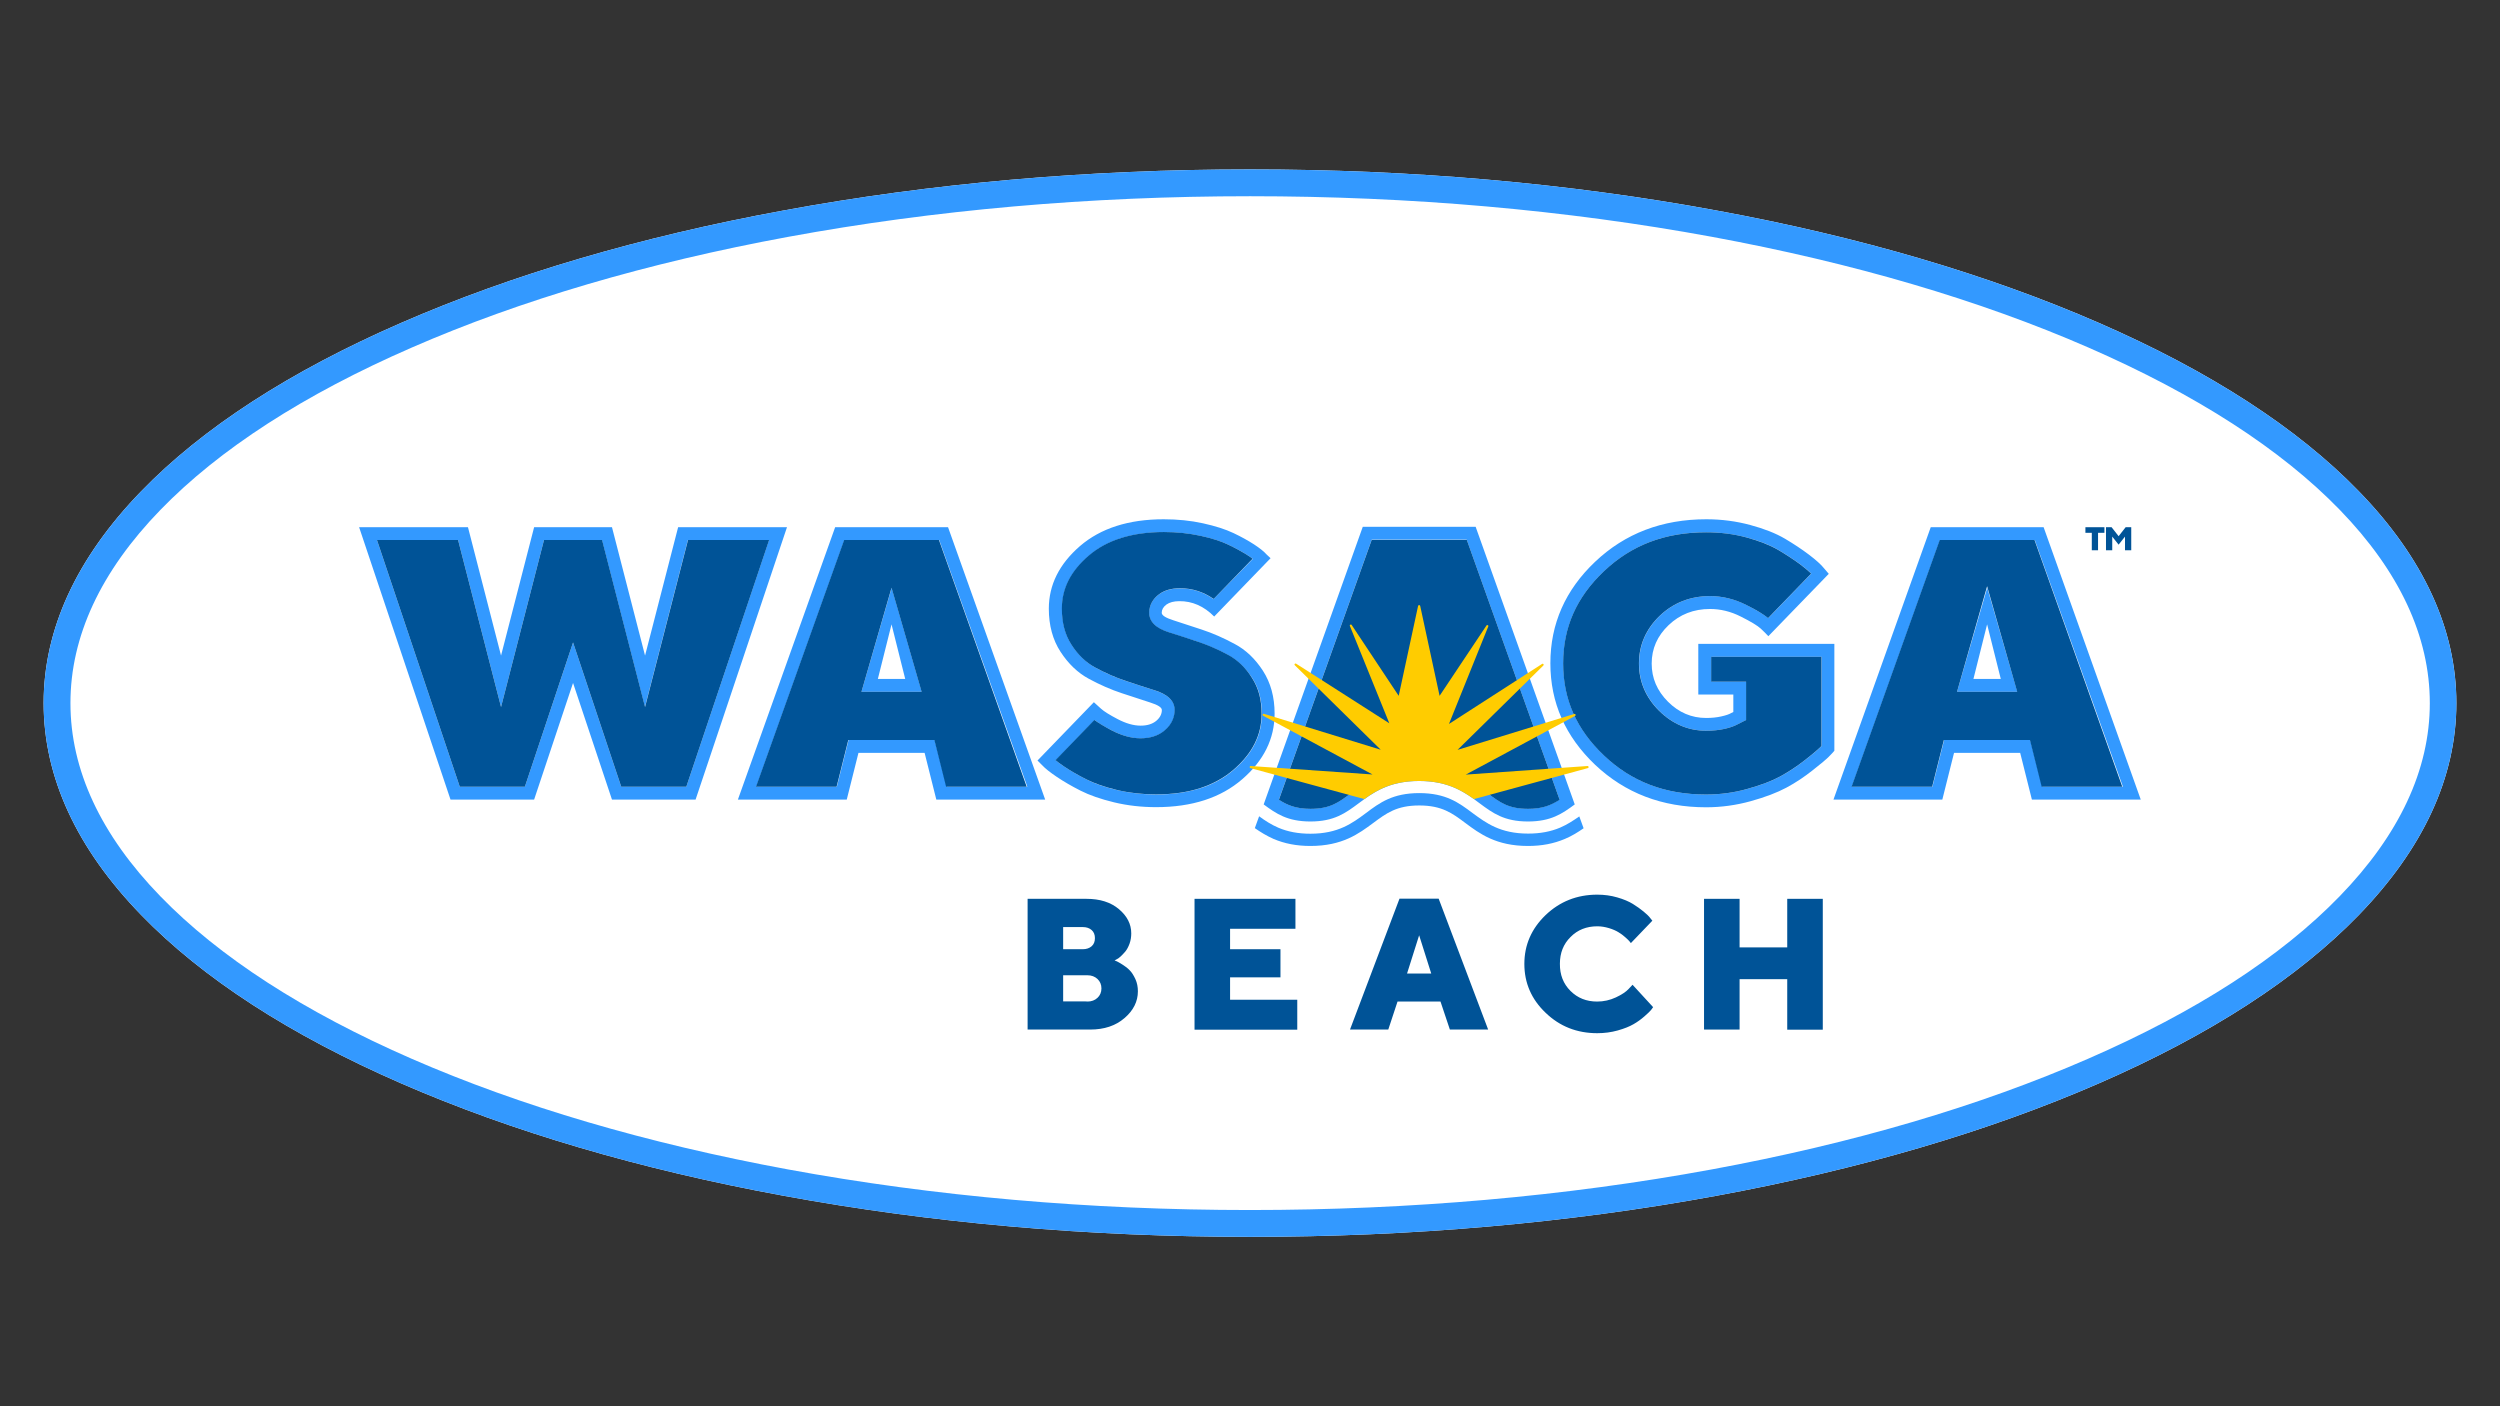
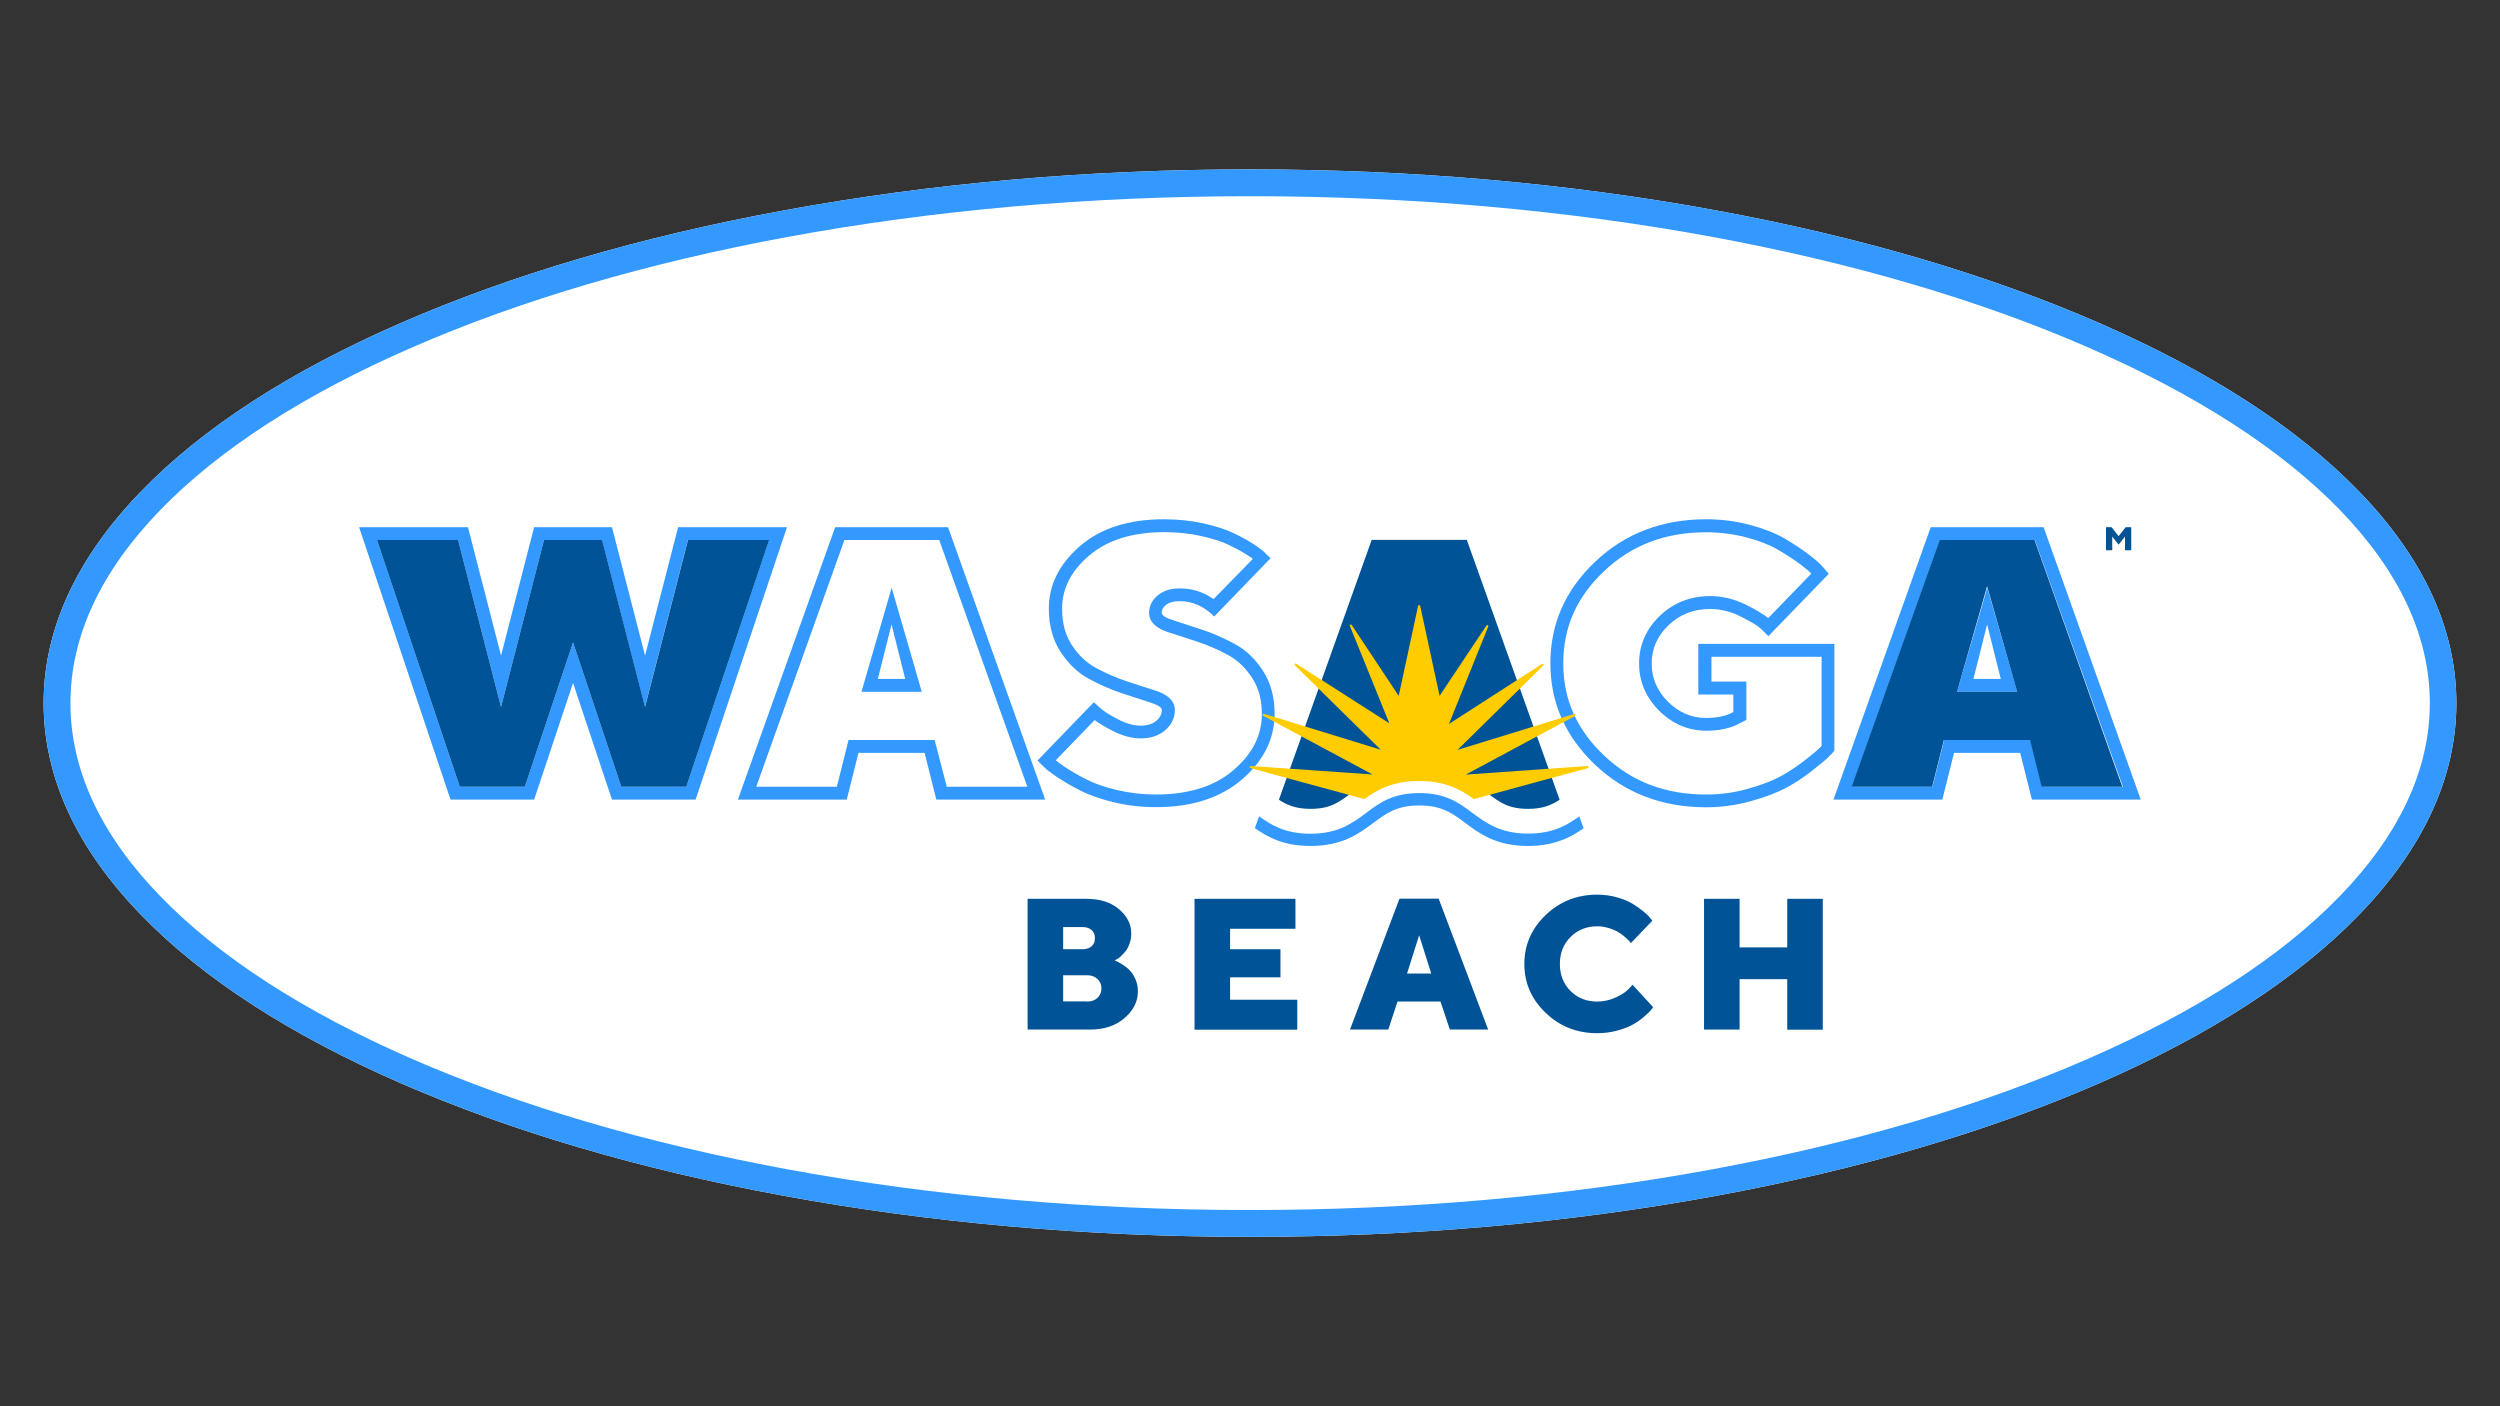
<svg xmlns="http://www.w3.org/2000/svg" version="1.1" id="Layer_1" x="0px" y="0px" viewBox="0 0 1920 1080" style="enable-background:new 0 0 1920 1080;" xml:space="preserve">
  <rect x="0" y="0" width="1920" height="1080" fill="#333333" stroke="none" />
  <style type="text/css">
	.st0{fill:#FFFFFF;}
	.st1{fill:#3399FF;}
	.st2{fill:#005397;}
	.st3{fill:#FFCC00;}
</style>
  <g>
    <path class="st0" d="M1612,248c-84.9-37-183.6-66.1-293.5-86.3c-113.6-21-234.2-31.6-358.5-31.6c-124.3,0-244.9,10.6-358.5,31.6   C491.6,181.9,392.9,211,308,248c-85.4,37.2-152.5,80.7-199.6,129.3c-49.7,51.3-74.9,106-74.9,162.7s25.2,111.5,74.9,162.7   C155.5,751.3,222.7,794.8,308,832c84.9,37,183.6,66.1,293.5,86.3c113.6,21,234.2,31.6,358.5,31.6c124.3,0,244.9-10.6,358.5-31.6   c109.9-20.3,208.6-49.3,293.5-86.3c85.4-37.2,152.5-80.7,199.6-129.3c49.7-51.3,74.9-106,74.9-162.7s-25.2-111.5-74.9-162.7   C1764.5,328.7,1697.3,285.2,1612,248z" />
    <path class="st1" d="M1612,248c-84.9-37-183.6-66.1-293.5-86.3c-113.6-21-234.2-31.6-358.5-31.6c-124.3,0-244.9,10.6-358.5,31.6   C491.6,181.9,392.9,211,308,248c-85.4,37.2-152.5,80.7-199.6,129.3c-49.7,51.3-74.9,106-74.9,162.7s25.2,111.5,74.9,162.7   C155.5,751.3,222.7,794.8,308,832c84.9,37,183.6,66.1,293.5,86.3c113.6,21,234.2,31.6,358.5,31.6c124.3,0,244.9-10.6,358.5-31.6   c109.9-20.3,208.6-49.3,293.5-86.3c85.4-37.2,152.5-80.7,199.6-129.3c49.7-51.3,74.9-106,74.9-162.7s-25.2-111.5-74.9-162.7   C1764.5,328.7,1697.3,285.2,1612,248z M1796.8,688.4c-45.2,46.6-110.2,88.6-193.1,124.7c-83.4,36.4-180.6,65-289,85   c-112.3,20.7-231.7,31.2-354.8,31.2c-123.1,0-242.4-10.5-354.8-31.2c-108.3-20-205.6-48.6-289-85C233.4,777,168.4,735,123.2,688.4   C77.3,641.1,54.1,591.2,54.1,540s23.2-101.1,69.1-148.4C168.4,345,233.4,303,316.3,266.9c83.4-36.4,180.6-65,289-85   c112.3-20.7,231.7-31.2,354.8-31.2c123.1,0,242.4,10.5,354.8,31.2c108.3,20,205.6,48.6,289,85c82.9,36.2,147.9,78.1,193.1,124.7   c45.8,47.3,69.1,97.2,69.1,148.4S1842.7,641.1,1796.8,688.4z" />
-     <path class="st1" d="M1046.6,404.6l-76.1,213.2c9.6,7.1,18.3,13.1,35.9,13.1c18.3,0,27-6.5,37.1-14c10.8-8,23-17.1,46.4-17.1   c23.5,0,35.7,9.1,46.4,17.1c10.1,7.5,18.8,14,37.2,14c17.6,0,26.3-6,35.9-13.1l-76.1-213.2H1046.6z M1173.6,621.1   c-15.1,0-21.5-4.8-31.3-12.1c-11.4-8.5-25.6-19-52.3-19c-26.7,0-40.9,10.6-52.3,19l0,0c-9.8,7.3-16.2,12.1-31.3,12.1   c-11.3,0-18.1-2.9-24.2-7l71.3-199.7h72.9l71.3,199.6C1191,618.5,1184.5,621.1,1173.6,621.1z" />
    <path class="st1" d="M1198.2,635.6c-7.3,3.1-15.3,4.6-24.6,4.6c-21.4,0-32.2-8.1-42.7-15.8l0,0c-10.5-7.9-20.5-15.3-40.9-15.3   c-20.4,0-30.4,7.4-40.9,15.3c-10.5,7.8-21.3,15.9-42.7,15.9c-9.3,0-17.3-1.5-24.6-4.6c-5.6-2.4-10.3-5.5-14.8-8.8l-3.3,9.1   c4.3,3,9,5.9,14.4,8.3c8.5,3.6,17.7,5.4,28.3,5.4c24.5,0,37.1-9.4,48.3-17.7c10.1-7.5,18-13.4,35.3-13.4c17.3,0,25.3,5.9,35.3,13.4   l0,0c11.1,8.3,23.8,17.7,48.2,17.7c10.6,0,19.8-1.8,28.3-5.4c5.5-2.3,10.1-5.2,14.4-8.2l-3.3-9.1   C1208.4,630.1,1203.8,633.2,1198.2,635.6z" />
    <path class="st1" d="M520.8,404.9l-25.4,98.6L470,404.9h-59.8l-25.4,98.6l-25.4-98.6h-83.6L346,614.1h64.2l29.9-89.6l29.9,89.6   h64.2l70.2-209.2H520.8z M527.1,604.2h-50l-37-110.8l-37,110.8h-50l-63.6-189.5h62.3l33,128.3l33-128.3h44.5l33,128.3l33-128.3   h62.3L527.1,604.2z" />
    <g>
      <path class="st1" d="M728.1,404.9h-86.7l-74.7,209.2h83.6l9-35.9h50.8l9,35.9h83.6L728.1,404.9z M717.8,568.3h-66.1l-9,35.9h-61.9    l67.7-189.5h72.8l67.7,189.5h-61.9L717.8,568.3z" />
      <path class="st1" d="M661.6,531.3h46.3l-23.1-79.9L661.6,531.3z M674.2,521.4l10.5-41.9l10.5,41.9H674.2z" />
    </g>
    <path class="st1" d="M948.3,494.6c-8.5-4.6-16.9-8.3-25.4-11.1c-8.5-2.8-15.7-5.2-21.7-7.1c-6-1.9-9-3.8-9-5.8   c0-2.4,1.2-4.5,3.6-6.3c2.4-1.7,5.7-2.6,9.9-2.6c9.9-0.1,18.9,3.8,26.8,11.8l43.3-44.8l-3.1-2.9c-1.9-2.2-5.2-4.8-9.6-7.7   c-4.5-2.9-9.7-5.8-15.8-8.7c-6.1-2.9-13.9-5.4-23.4-7.5c-9.5-2.1-19.6-3.1-30.2-3.1c-26.9,0-48.4,6.9-64.3,20.6   c-15.9,13.8-23.9,29.8-23.9,48.1c0,12.8,3,23.9,9,33.1c6,9.2,13.2,16.1,21.7,20.7c8.5,4.6,16.9,8.3,25.4,11.1   c8.5,2.8,15.7,5.2,21.7,7.1c6,1.9,9,3.8,9,5.8c0,3.2-1.5,6-4.4,8.4c-3,2.4-6.9,3.6-11.9,3.6c-5.4,0-11.3-1.7-17.6-5   c-6.3-3.3-10.6-6-12.8-8c-2.3-2-4.1-3.7-5.5-5l-43.3,44.8l3.6,3.6c2.3,2.5,6.1,5.5,11.3,9c5.2,3.5,11.2,7,18.1,10.5   c6.9,3.5,15.5,6.5,25.8,9c10.4,2.5,21.1,3.7,32.3,3.7c27.6,0,49.7-7.2,66.2-21.5c16.5-14.3,24.8-31.1,24.8-50.3c0-12.7-3-23.7-9-33   C964,506,956.8,499.1,948.3,494.6z M947.7,591.1c-7.2,6.3-15.8,11.1-25.5,14.2c-10,3.2-21.5,4.9-34.2,4.9c-10.4,0-20.5-1.2-30-3.4   c-9.6-2.3-17.5-5-23.6-8.2c-6.5-3.3-12.2-6.6-17.1-9.9c-2.9-1.9-5-3.5-6.5-4.8l29.9-30.9c2.9,2.3,7.2,4.9,13.2,8   c7.7,4,15.1,6.1,22.2,6.1c7.2,0,13.3-1.9,18.1-5.7c6.7-5.4,8.1-11.7,8.1-16.1c0-10.1-11.5-13.8-15.8-15.2c-5.9-1.9-13.2-4.2-21.5-7   c-7.9-2.6-15.9-6.1-23.8-10.4c-6.9-3.8-13-9.6-18.1-17.4c-5-7.7-7.4-16.8-7.4-27.8c0-15.4,6.7-28.7,20.5-40.6   c14-12.1,33.5-18.2,57.9-18.2c9.8,0,19.3,1,28.1,2.9c8.7,1.9,15.9,4.2,21.3,6.8c5.7,2.7,10.7,5.5,14.8,8.1c1.6,1,2.9,1.9,3.9,2.7   L932,460.1c-8-5.6-16.7-8.3-26.1-8.2c-6.3,0-11.5,1.5-15.7,4.5c-5,3.6-7.7,8.7-7.7,14.3c0,10.1,11.5,13.8,15.8,15.2   c5.9,1.9,13.2,4.2,21.5,7c7.9,2.6,15.9,6.1,23.8,10.4c6.9,3.8,13,9.6,18.1,17.4c5,7.7,7.4,16.7,7.4,27.6   C969.1,564.6,962.1,578.6,947.7,591.1z" />
    <path class="st1" d="M1304.4,533.4h26.8v13.4l-1.8,0.9c-1.5,0.9-3.9,1.7-7.4,2.5c-3.5,0.8-7.4,1.2-11.7,1.2   c-11.2,0-21-4.2-29.3-12.5c-8.4-8.4-12.5-18.1-12.5-29.3c0-11.4,4.3-21.2,13-29.5c8.7-8.3,19.3-12.4,31.8-12.4   c8,0,15.9,1.9,23.6,5.8c7.8,3.9,12.9,7,15.4,9.3c2.5,2.3,4.4,4.3,5.8,5.8l46.4-47.9l-3.6-4.2c-2.3-2.9-6.2-6.4-11.6-10.5   c-5.4-4.1-11.6-8.2-18.5-12.3c-7-4.1-15.8-7.6-26.6-10.5c-10.7-2.9-22-4.4-33.8-4.4c-33.9,0-62.4,10.9-85.3,32.6   c-22.9,21.7-34.4,47.7-34.4,78s11.5,56.2,34.4,78c23,21.7,51.4,32.6,85.2,32.6c11.7,0,23.1-1.6,34.3-4.7   c11.2-3.1,20.3-6.6,27.4-10.4c7.1-3.8,13.8-8.3,20.1-13.3c6.4-5,10.5-8.5,12.4-10.4c1.9-1.9,3.3-3.4,4.3-4.6v-82.1h-104.5V533.4z    M1314.3,504.4h84.7v68.5c-0.4,0.4-0.9,0.9-1.4,1.4c-0.9,0.9-3.6,3.4-11.5,9.6c-5.9,4.6-12.2,8.8-18.8,12.4   c-6.4,3.5-14.9,6.7-25.3,9.6c-10.3,2.9-20.9,4.3-31.6,4.3c-31.5,0-57.2-9.8-78.4-29.9c-21.1-20-31.4-43.1-31.4-70.8   c0-27.7,10.2-50.9,31.3-70.8c21.2-20.1,46.9-29.9,78.5-29.9c10.8,0,21.3,1.4,31.2,4c9.9,2.7,18,5.9,24.1,9.5   c6.6,3.9,12.5,7.8,17.6,11.6c3.7,2.8,6.2,5,7.8,6.6l-33.1,34.2c-3.4-2.8-8.7-6-16.6-10c-9.1-4.6-18.6-6.9-28-6.9   c-15.1,0-28.1,5.1-38.6,15.1c-10.6,10.2-16,22.5-16,36.6c0,13.8,5.2,26.1,15.4,36.3c10.2,10.2,22.5,15.4,36.3,15.4   c5.1,0,9.8-0.5,13.9-1.4c4.3-1,7.5-2.1,9.9-3.4l6.9-3.5v-29.4h-26.8V504.4z" />
    <path class="st2" d="M1053.5,414.5l-71.3,199.7c6.1,4,12.9,7,24.2,7c15.1,0,21.5-4.8,31.3-12.1l0,0c11.4-8.5,25.6-19,52.3-19   c26.7,0,40.9,10.6,52.3,19c9.8,7.3,16.2,12.1,31.3,12.1c10.9,0,17.4-2.6,24.2-7l-71.3-199.6H1053.5z" />
    <polygon class="st2" points="528.4,414.7 495.4,543 462.4,414.7 417.8,414.7 384.8,543 351.8,414.7 289.5,414.7 353.1,604.2    403.1,604.2 440.1,493.4 477.1,604.2 527.1,604.2 590.7,414.7  " />
-     <path class="st2" d="M721.1,414.7h-72.8l-67.7,189.5h61.9l9-35.9h66.1l9,35.9h61.9L721.1,414.7z M661.6,531.3l23.1-79.9l23.1,79.9   H661.6z" />
-     <path class="st2" d="M943.7,503.2c-7.9-4.3-15.9-7.8-23.8-10.4c-8.4-2.8-15.6-5.2-21.5-7c-4.3-1.4-15.8-5-15.8-15.2   c0-5.6,2.7-10.7,7.7-14.3c4.1-3,9.4-4.5,15.7-4.5c9.4-0.1,18.2,2.7,26.1,8.2l29.9-30.9c-1-0.8-2.3-1.7-3.9-2.7   c-4.1-2.6-9.1-5.4-14.8-8.1c-5.4-2.6-12.5-4.9-21.3-6.8c-8.8-1.9-18.2-2.9-28.1-2.9c-24.4,0-43.9,6.1-57.9,18.2   c-13.8,11.9-20.5,25.2-20.5,40.6c0,11,2.4,20.1,7.4,27.8c5,7.8,11.1,13.6,18.1,17.4c7.9,4.3,15.9,7.8,23.8,10.4   c8.4,2.8,15.6,5.2,21.5,7c4.3,1.4,15.8,5,15.8,15.2c0,4.4-1.4,10.7-8.1,16.1c-4.7,3.8-10.8,5.7-18.1,5.7c-7,0-14.5-2.1-22.2-6.1   c-6-3.2-10.3-5.8-13.2-8l-29.9,30.9c1.5,1.3,3.6,2.8,6.5,4.8c4.9,3.3,10.6,6.6,17.1,9.9c6.1,3.1,14.1,5.9,23.6,8.2   c9.6,2.3,19.7,3.4,30,3.4c12.7,0,24.2-1.6,34.2-4.9c9.7-3.2,18.3-7.9,25.5-14.2c14.4-12.5,21.4-26.5,21.4-42.8   c0-10.9-2.4-19.9-7.4-27.6C956.7,512.8,950.6,507,943.7,503.2z" />
-     <path class="st2" d="M1341.1,552.9l-6.9,3.5c-2.4,1.3-5.5,2.4-9.9,3.4c-4.1,0.9-8.8,1.4-13.9,1.4c-13.8,0-26-5.2-36.3-15.4   c-10.2-10.2-15.4-22.4-15.4-36.3c0-14.1,5.4-26.4,16-36.6c10.5-10,23.5-15.1,38.6-15.1c9.5,0,18.9,2.3,28,6.9   c7.9,3.9,13.2,7.2,16.6,10l33.1-34.2c-1.6-1.6-4.1-3.7-7.8-6.6c-5.1-3.8-11-7.7-17.6-11.6c-6.2-3.6-14.3-6.8-24.1-9.5   c-9.9-2.7-20.3-4-31.2-4c-31.6,0-57.3,9.8-78.5,29.9c-21.1,20-31.3,43.1-31.3,70.8c0,27.7,10.3,50.8,31.4,70.8   c21.2,20.1,46.9,29.9,78.4,29.9c10.7,0,21.4-1.4,31.6-4.3c10.4-2.9,18.9-6.1,25.3-9.6c6.5-3.6,12.8-7.7,18.8-12.4   c7.9-6.2,10.6-8.7,11.5-9.6c0.5-0.5,1-1,1.4-1.4v-68.5h-84.7v19.1h26.8V552.9z" />
    <g>
      <path class="st2" d="M789.2,790.8V690.3h45.2c10.3,0,18.6,2.6,24.9,7.9c6.3,5.3,9.5,11.5,9.5,18.6c0,2.8-0.4,5.4-1.3,7.9    c-0.9,2.5-2,4.5-3.2,6c-1.3,1.5-2.5,2.8-3.7,3.9c-1.2,1.1-2.3,1.9-3.3,2.3l-1.3,0.7c0.5,0.2,1.1,0.5,1.9,0.8    c0.8,0.4,2.3,1.2,4.3,2.5c2.1,1.3,3.9,2.7,5.5,4.4c1.6,1.6,3,3.9,4.3,6.7c1.3,2.8,1.9,6,1.9,9.3c0,7.8-3.4,14.7-10.3,20.6    c-6.8,5.9-15.6,8.8-26.3,8.8H789.2z M816.5,711.9V729h15.1c2.8,0,5.1-0.8,6.8-2.3s2.5-3.6,2.5-6.2s-0.8-4.7-2.5-6.2    s-3.9-2.3-6.8-2.3H816.5z M835.1,769.2c3.2,0,5.8-1,7.8-2.9c2-1.9,3-4.3,3-7.2s-1-5.3-3-7.2c-2-1.9-4.6-2.9-7.8-2.9h-18.6v20.1    H835.1z" />
      <path class="st2" d="M996.3,767.8v23h-78.9V690.3h77.5v23h-50.2V729h38.7v21.6h-38.7v17.2H996.3z" />
      <path class="st2" d="M1073.3,769.2l-7.1,21.5h-29.4l38-100.5h30.1l38,100.5h-29.4l-7.2-21.5H1073.3z M1089.9,718.3l-9.3,29.4h18.6    L1089.9,718.3z" />
      <path class="st2" d="M1206.1,761c5.5,5.5,12.3,8.2,20.5,8.2c5.1,0,9.9-1.1,14.4-3.2c4.5-2.1,7.8-4.3,9.8-6.5l3-3.2l15.8,17.2    c-0.4,0.6-0.9,1.3-1.6,2.2c-0.7,0.9-2.4,2.5-5,4.8c-2.6,2.3-5.5,4.4-8.5,6.1c-3.1,1.8-7.1,3.4-12.1,4.8c-5,1.4-10.2,2.1-15.7,2.1    c-15.6,0-28.8-5.2-39.7-15.7c-10.9-10.4-16.3-22.9-16.3-37.5c0-14.5,5.4-27,16.3-37.5c10.9-10.4,24.1-15.7,39.7-15.7    c5.4,0,10.5,0.7,15.3,2.1c4.9,1.4,8.9,3.1,12,5c3.2,2,5.9,3.9,8.3,5.9c2.4,2,4.1,3.6,5.1,5l1.6,2l-16.5,17.2    c-0.3-0.4-0.7-0.9-1.1-1.4c-0.5-0.6-1.5-1.6-3.2-3.1s-3.4-2.8-5.3-3.9c-1.8-1.1-4.2-2.2-7.2-3.1c-3-0.9-6-1.4-9-1.4    c-8.2,0-15.1,2.7-20.5,8.2c-5.5,5.4-8.2,12.3-8.2,20.5C1197.9,748.7,1200.7,755.6,1206.1,761z" />
      <path class="st2" d="M1399.9,790.8h-27.3V752H1336v38.7h-27.3V690.3h27.3v37.3h36.6v-37.3h27.3V790.8z" />
    </g>
    <path class="st3" d="M1125.7,594.9l84-45.1c0.8-0.5,0.3-1.7-0.6-1.5l-89.7,27.6l65.9-64.8c0.7-0.7-0.2-1.8-1-1.2l-71.5,46.1   l30.2-74.9c0.4-0.9-0.9-1.5-1.4-0.7l-36,54l-14.9-69.1c-0.2-0.8-1.4-0.8-1.6,0l-14.9,69.1l-36.1-54.4c-0.5-0.8-1.8-0.2-1.4,0.7   l30.3,74.8l-71.6-45.8c-0.8-0.5-1.7,0.6-1,1.2l66,64.9l-89.7-27.6c-0.9-0.3-1.5,1-0.6,1.5l84,45.1l-93.5-6.5   c-1-0.1-1.2,1.3-0.3,1.6l87.5,23.8c9.8-7.1,21.7-13.9,42.1-13.9c20.4,0,32.3,6.9,42.1,13.9l87.5-23.8c0.9-0.3,0.7-1.6-0.3-1.6   L1125.7,594.9z" />
    <g>
      <path class="st1" d="M1569.5,404.9h-86.7l-74.7,209.2h83.6l9-35.9h50.8l9,35.9h83.6L1569.5,404.9z M1559.2,568.3h-66.1l-9,35.9    h-61.9l67.7-189.5h72.8l67.7,189.5h-61.9L1559.2,568.3z" />
      <path class="st1" d="M1503,531.3h46.3l-23.1-79.9L1503,531.3z M1515.6,521.4l10.5-41.9l10.5,41.9H1515.6z" />
      <path class="st2" d="M1562.5,414.7h-72.8l-67.7,189.5h61.9l9-35.9h66.1l9,35.9h61.9L1562.5,414.7z M1503,531.3l23.1-81.1    l23.1,81.1H1503z" />
-       <path class="st2" d="M1616.2,404.9v4.3h-4.9v13.4h-4.8v-13.4h-4.9v-4.3H1616.2z" />
      <path class="st2" d="M1622.2,412.1v10.5h-4.8v-17.7h4.3l5.4,6.9l5.4-6.9h4.3v17.7h-4.8v-10.5l-4.9,6.2L1622.2,412.1z" />
    </g>
  </g>
</svg>